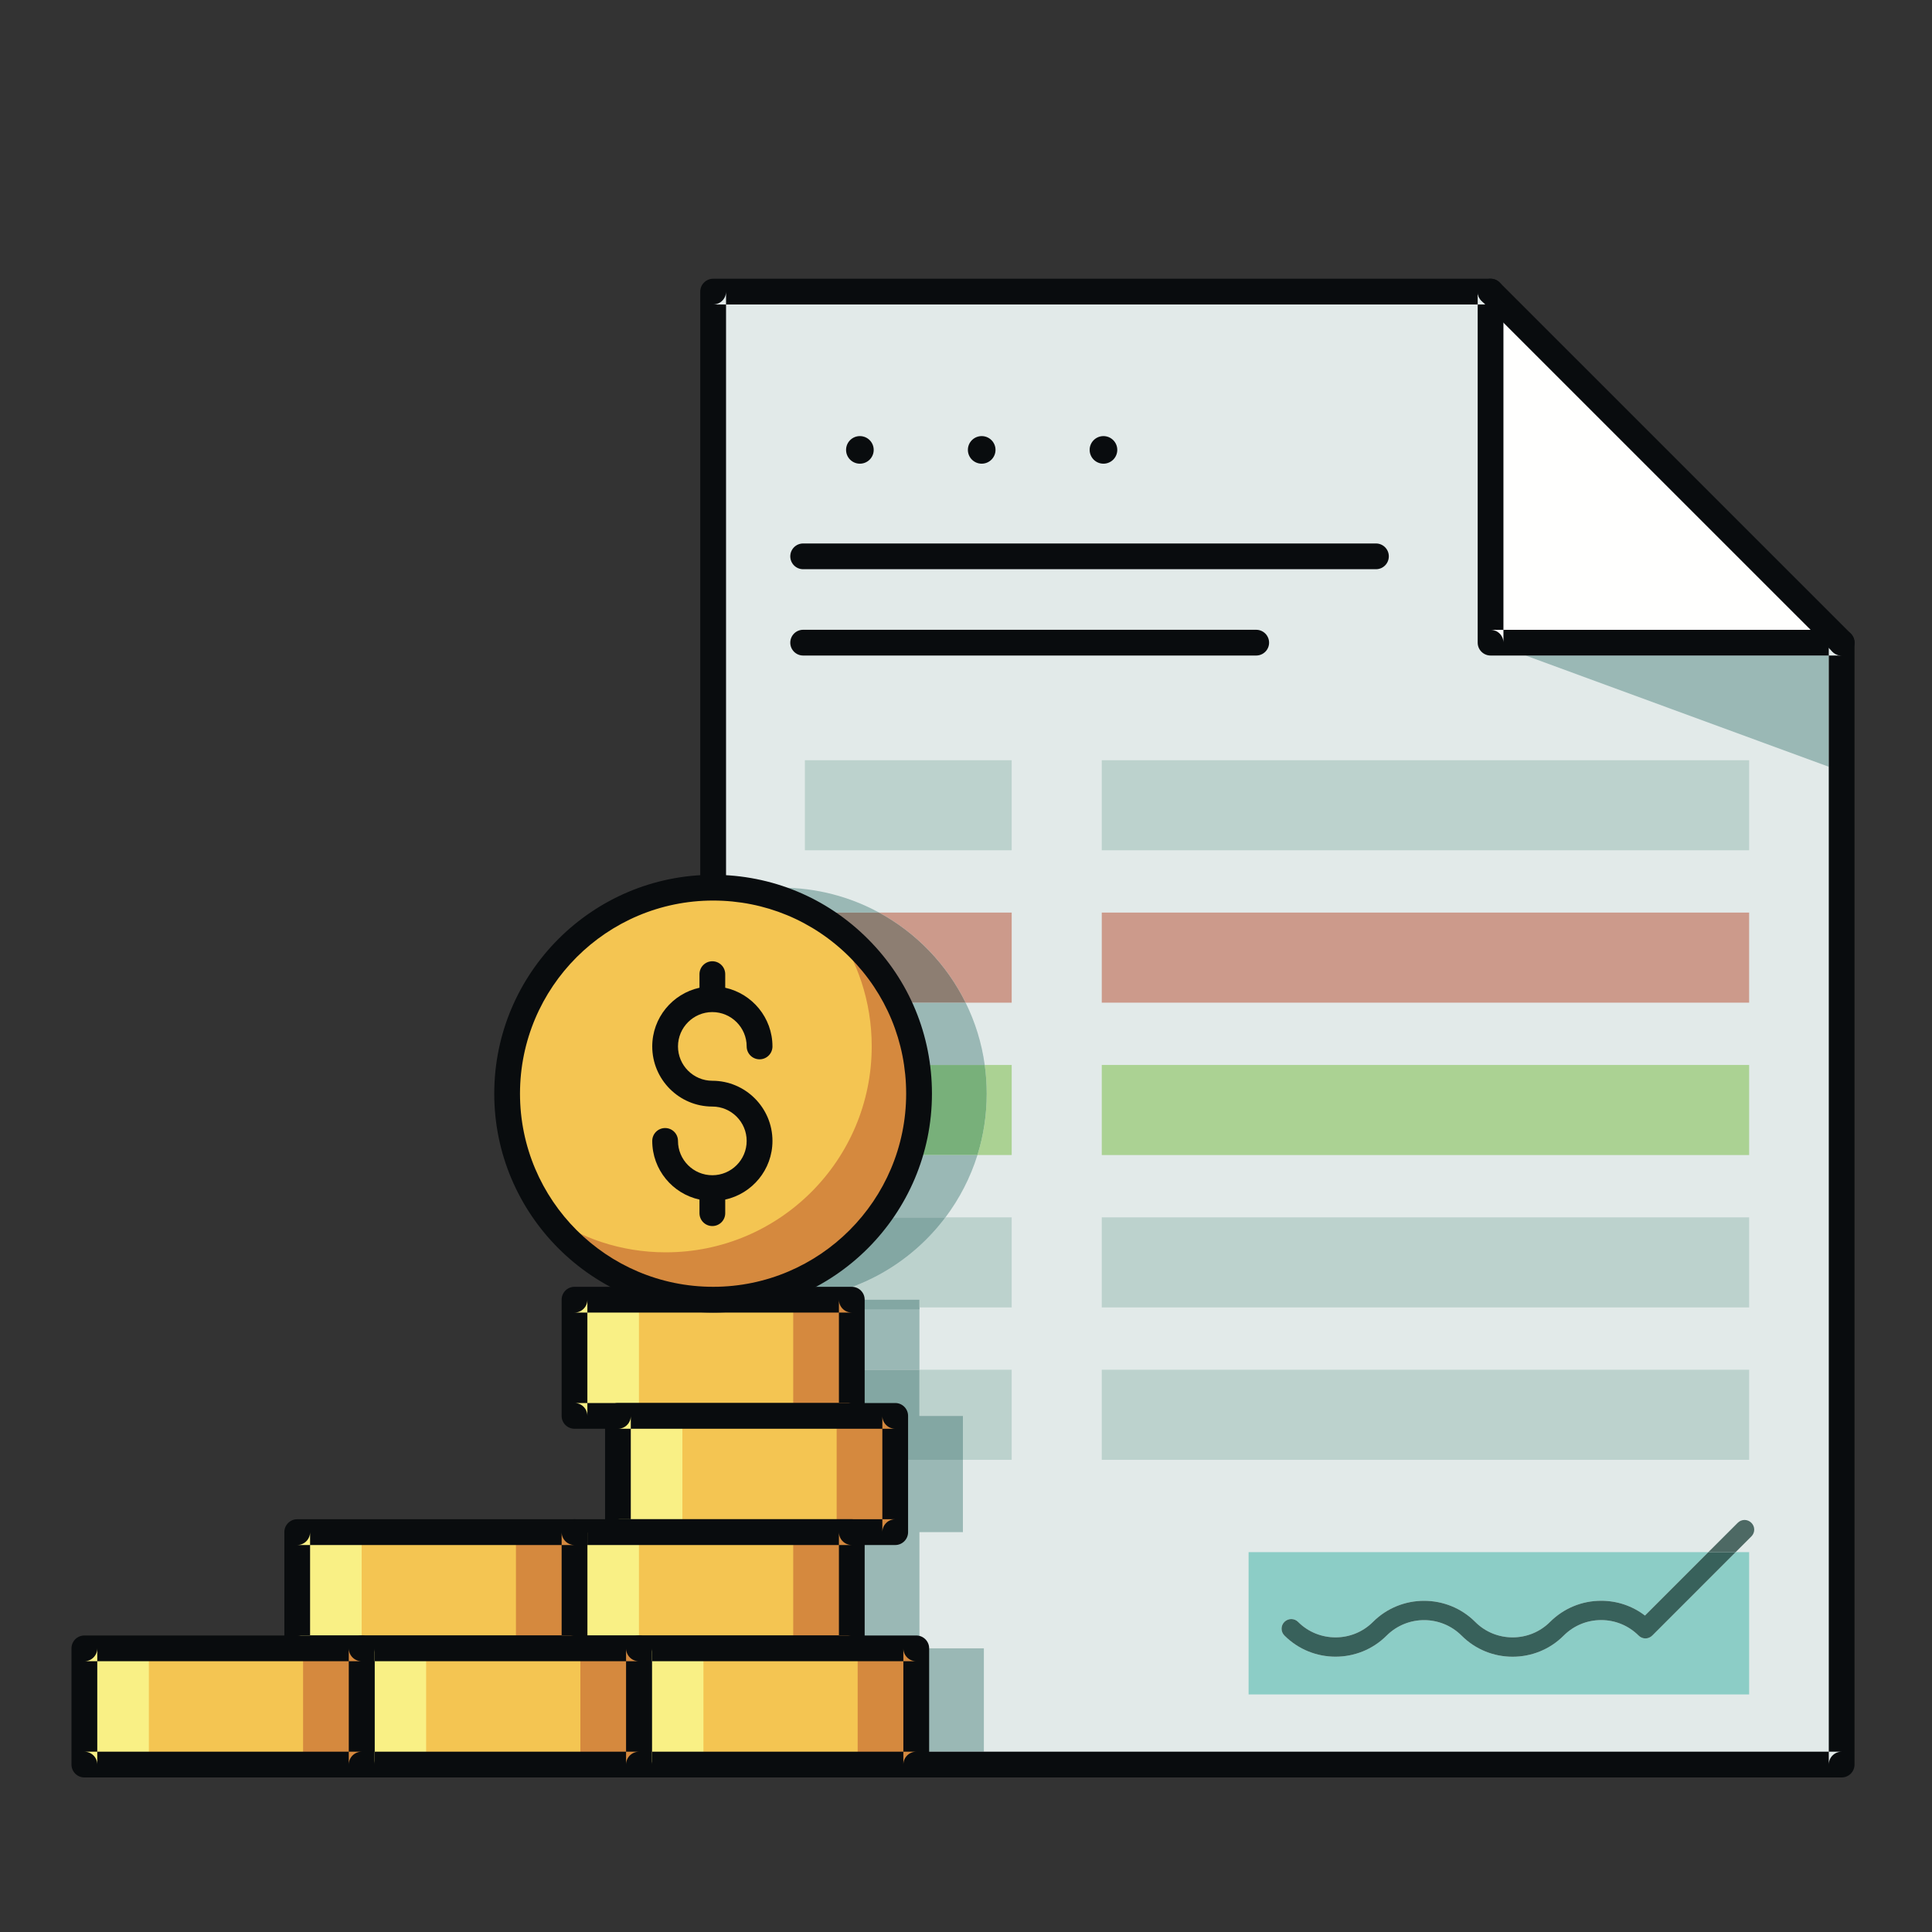
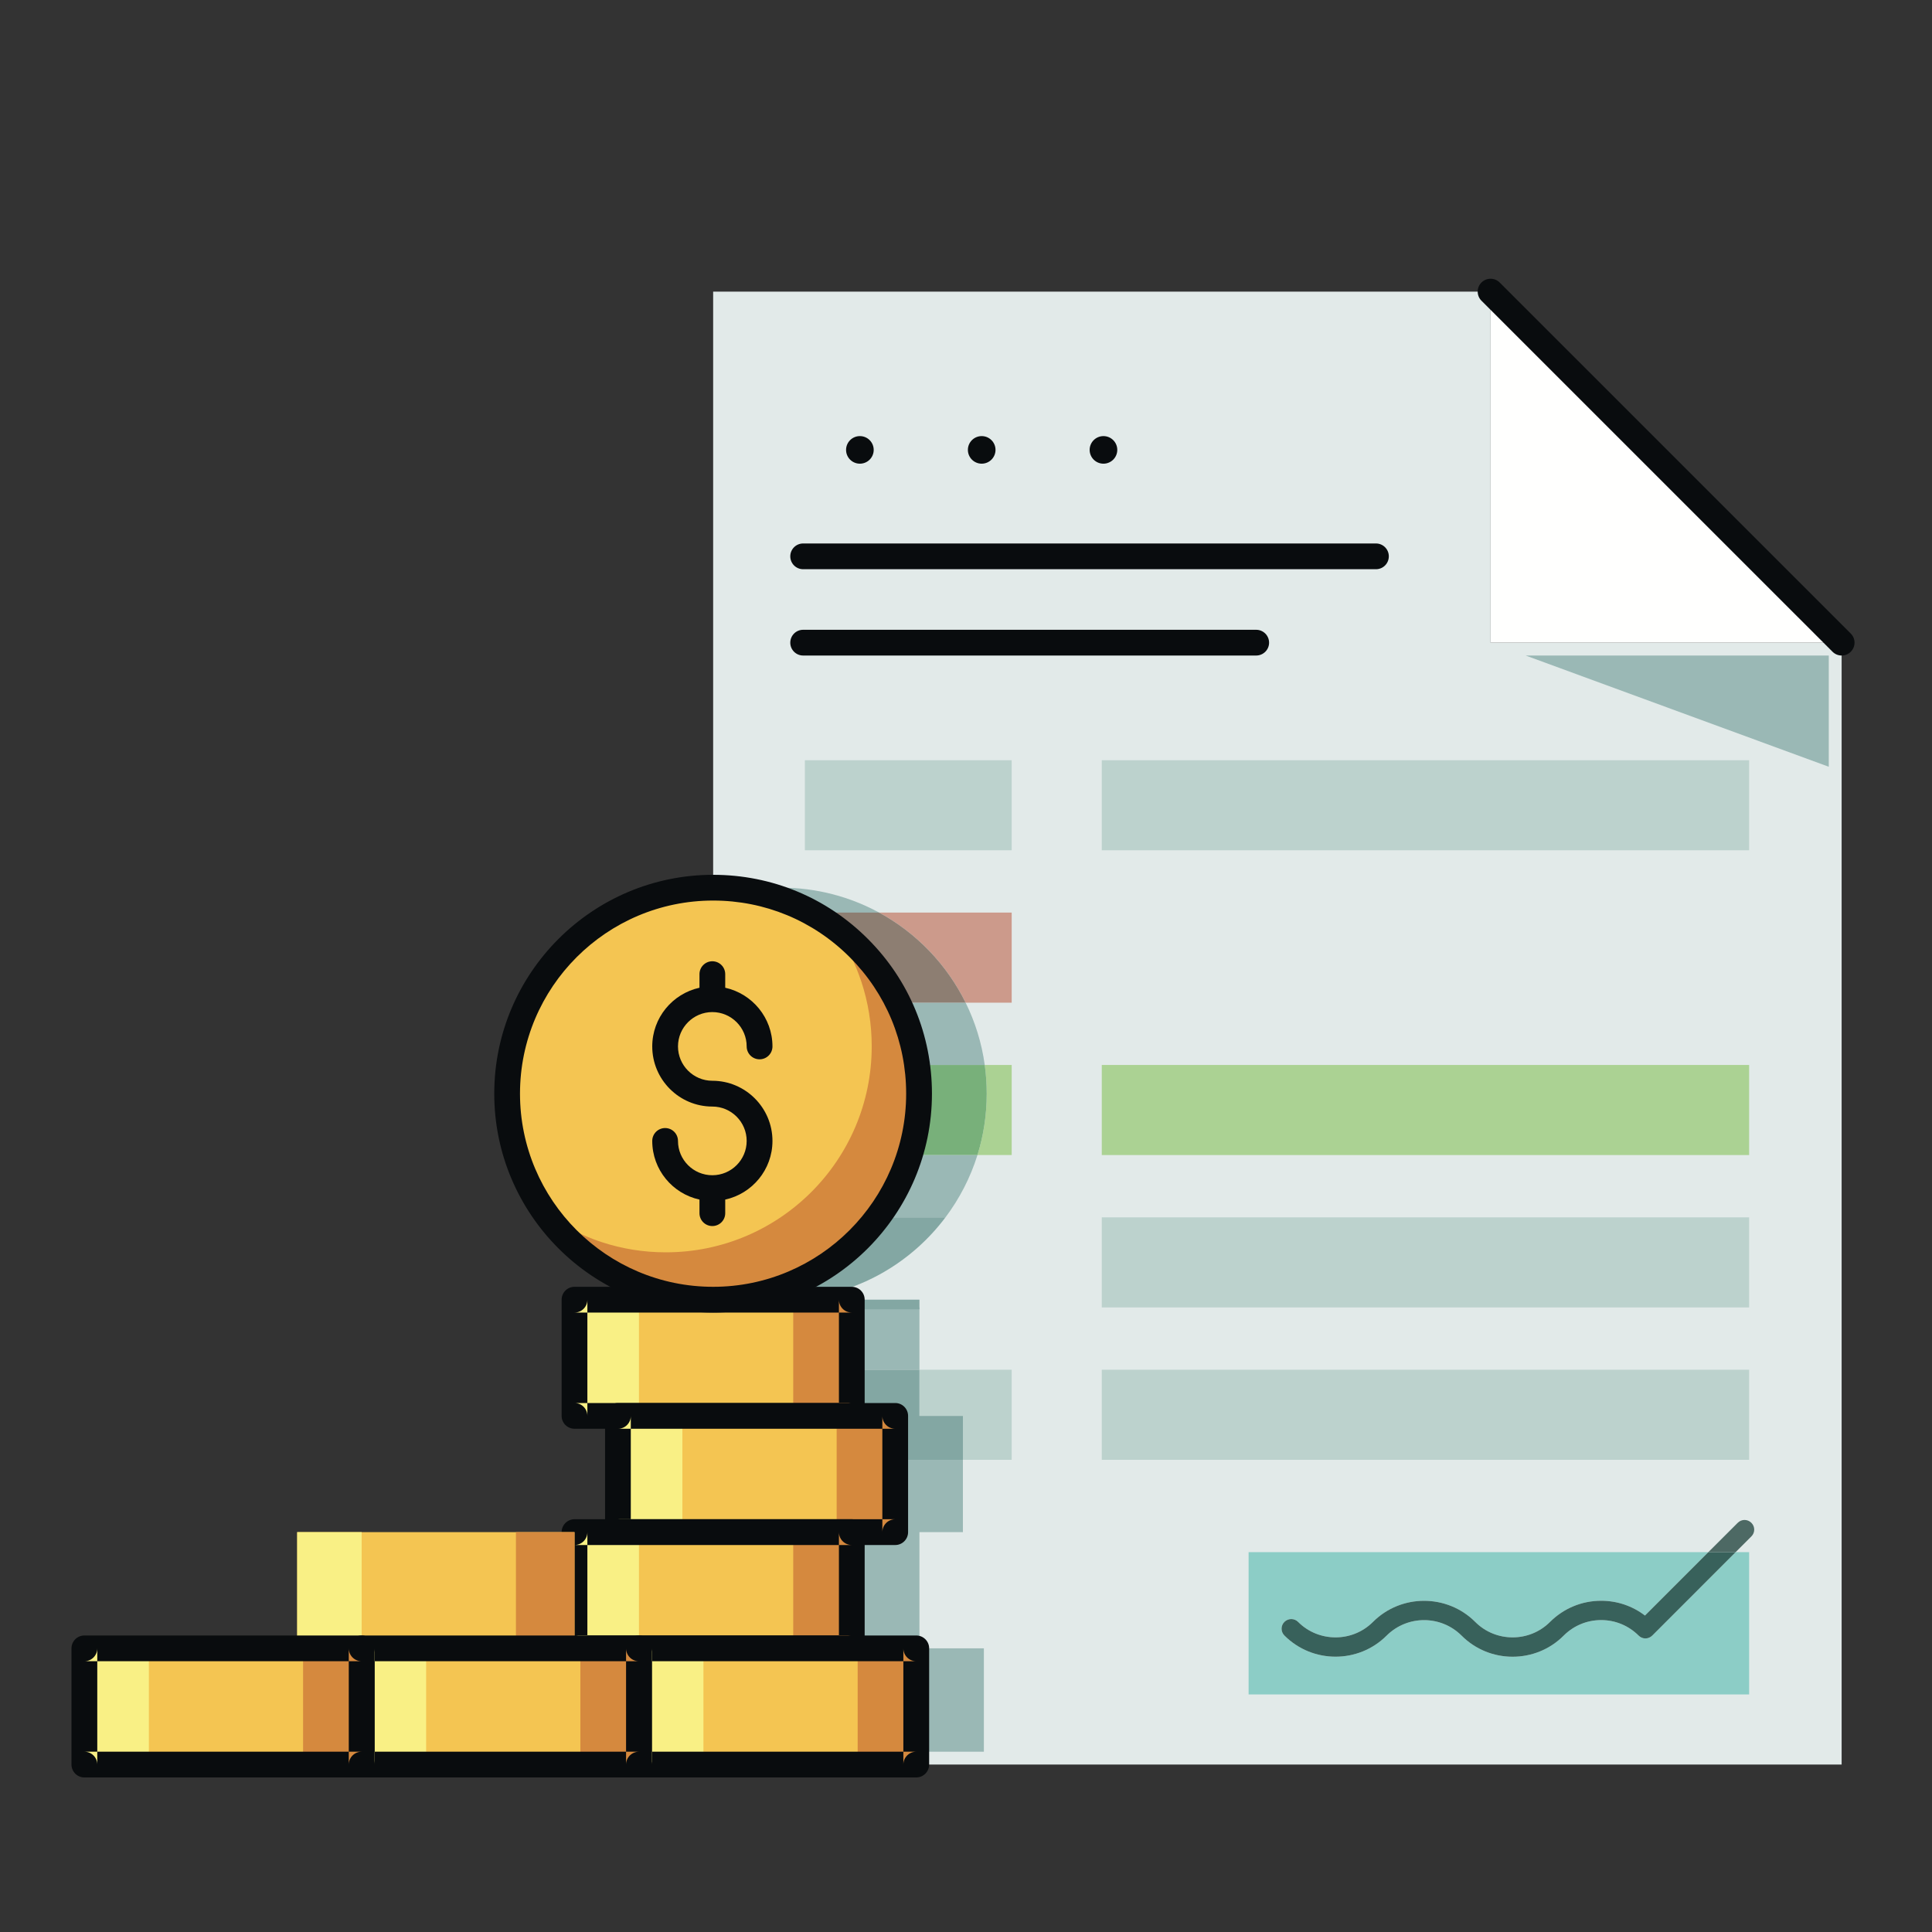
<svg xmlns="http://www.w3.org/2000/svg" width="40px" height="40px" viewBox="0 0 40 40" version="1.1">
  <rect x="0" y="0" width="40" height="40" fill="#333333" stroke="none" />
  <title>PagoFacturas_40x40</title>
  <g id="PagoFacturas_40x40" stroke="none" stroke-width="1" fill="none" fill-rule="evenodd">
    <g id="shutterstock_495676171" transform="translate(0, 4)">
      <polyline id="Fill-11" fill="#E2EAE9" points="38.129 32.533 38.129 9.306 30.861 9.306 30.861 2.038 14.765 2.038 14.765 32.533 38.129 32.533" />
      <polyline id="Fill-12" fill="#FFFFFE" points="30.861 2.038 30.861 9.306 38.129 9.306 30.861 2.038" />
      <polyline id="Fill-13" fill="#9AB8B5" points="37.863 11.875 31.587 9.572 37.863 9.572 37.863 11.875" />
      <polygon id="Fill-14" fill="#BCD2CD" points="16.664 13.604 20.946 13.604 20.946 11.74 16.664 11.74" />
      <polygon id="Fill-15" fill="#BCD2CD" points="22.811 13.604 36.214 13.604 36.214 11.74 22.811 11.74" />
      <path d="M20.946,16.759 L19.992,16.759 C19.602,15.968 18.974,15.315 18.201,14.894 L20.946,14.894 L20.946,16.759" id="Fill-16" fill="#CC9A8B" />
-       <polygon id="Fill-17" fill="#CC9A8B" points="22.811 16.759 36.214 16.759 36.214 14.894 22.811 14.894" />
      <path d="M20.946,19.914 L20.237,19.914 C20.362,19.513 20.429,19.086 20.429,18.643 C20.429,18.442 20.415,18.243 20.388,18.049 L20.946,18.049 L20.946,19.914" id="Fill-18" fill="#ABD293" />
      <polygon id="Fill-19" fill="#ABD293" points="22.811 19.914 36.214 19.914 36.214 18.049 22.811 18.049" />
-       <path d="M20.946,23.069 L19.036,23.069 L19.036,22.908 L16.664,22.908 L16.664,22.879 C17.852,22.741 18.891,22.114 19.575,21.204 L20.946,21.204 L20.946,23.069" id="Fill-20" fill="#BCD2CD" />
      <polygon id="Fill-21" fill="#BCD2CD" points="22.811 23.069 36.214 23.069 36.214 21.204 22.811 21.204" />
      <polyline id="Fill-22" fill="#BCD2CD" points="20.946 26.224 19.936 26.224 19.936 25.315 19.036 25.315 19.036 24.359 20.946 24.359 20.946 26.224" />
      <polygon id="Fill-23" fill="#BCD2CD" points="22.811 26.224 36.214 26.224 36.214 24.359 22.811 24.359" />
      <path d="M36.214,31.082 L25.851,31.082 L25.851,28.135 L35.37,28.135 L34.057,29.448 C33.798,29.25 33.483,29.142 33.15,29.142 C32.751,29.142 32.375,29.298 32.092,29.58 C31.878,29.794 31.598,29.9 31.317,29.9 C31.037,29.9 30.756,29.794 30.543,29.58 C30.251,29.288 29.867,29.143 29.484,29.143 C29.101,29.143 28.718,29.288 28.426,29.58 C28.212,29.794 27.932,29.9 27.651,29.9 C27.37,29.9 27.089,29.794 26.876,29.58 C26.837,29.541 26.786,29.521 26.734,29.521 C26.683,29.521 26.632,29.541 26.592,29.58 C26.514,29.658 26.514,29.785 26.594,29.863 C26.885,30.154 27.268,30.3 27.651,30.3 C28.035,30.3 28.418,30.154 28.709,29.863 C28.923,29.65 29.204,29.543 29.484,29.543 C29.765,29.543 30.046,29.65 30.26,29.863 C30.551,30.155 30.934,30.301 31.317,30.301 C31.701,30.301 32.084,30.155 32.375,29.863 C32.582,29.656 32.858,29.542 33.15,29.542 C33.443,29.542 33.718,29.656 33.926,29.863 C33.963,29.9 34.013,29.922 34.066,29.922 C34.12,29.922 34.17,29.9 34.208,29.863 L35.935,28.135 L36.214,28.135 L36.214,31.082" id="Fill-24" fill="#8CCDC6" />
      <path d="M18.089,5.315 C18.089,5.472 17.961,5.6 17.803,5.6 C17.645,5.6 17.517,5.472 17.517,5.315 C17.517,5.157 17.645,5.029 17.803,5.029 C17.961,5.029 18.089,5.157 18.089,5.315" id="Fill-25" fill="#090C0E" />
      <path d="M20.611,5.314 C20.611,5.472 20.483,5.6 20.325,5.6 C20.167,5.6 20.039,5.472 20.039,5.314 C20.039,5.157 20.167,5.029 20.325,5.029 C20.483,5.029 20.611,5.157 20.611,5.314" id="Fill-26" fill="#090C0E" />
      <path d="M23.132,5.314 C23.132,5.472 23.004,5.6 22.846,5.6 C22.688,5.6 22.56,5.472 22.56,5.314 C22.56,5.157 22.688,5.029 22.846,5.029 C23.004,5.029 23.132,5.157 23.132,5.314" id="Fill-27" fill="#090C0E" />
      <polyline id="Fill-28" fill="#A4B2A5" points="14.498 30.127 13.295 30.127 13.295 27.721 14.194 27.721 14.194 25.315 13.295 25.315 13.295 22.908 14.498 22.908 14.498 30.127" />
      <polyline id="Fill-29" fill="#9AB8B5" points="20.37 32.267 15.032 32.267 15.032 22.908 16.664 22.908 16.664 23.069 19.036 23.069 19.036 24.359 16.664 24.359 16.664 26.224 19.936 26.224 19.936 27.721 19.036 27.721 19.036 30.127 20.37 30.127 20.37 32.267" />
      <polygon id="Fill-30" fill="#83A7A3" points="16.664 23.108 19.036 23.108 19.036 22.908 16.664 22.908" />
      <polyline id="Fill-31" fill="#83A7A3" points="19.936 26.224 16.664 26.224 16.664 24.359 19.036 24.359 19.036 25.315 19.936 25.315 19.936 26.224" />
      <path d="M14.498,22.569 C12.971,21.92 11.901,20.406 11.901,18.643 C11.901,16.879 12.971,15.366 14.498,14.717 L14.498,22.569" id="Fill-32" fill="#A4B2A5" />
-       <path d="M16.166,22.908 C15.773,22.908 15.393,22.855 15.032,22.755 L15.032,14.531 C15.393,14.431 15.773,14.378 16.166,14.378 C16.903,14.378 17.596,14.565 18.201,14.894 L16.664,14.894 L16.664,16.759 L19.992,16.759 C20.189,17.158 20.325,17.592 20.388,18.049 L16.664,18.049 L16.664,19.914 L20.237,19.914 C20.09,20.384 19.864,20.819 19.575,21.204 L16.664,21.204 L16.664,22.879 C16.5,22.898 16.334,22.908 16.166,22.908" id="Fill-33" fill="#9AB8B5" />
+       <path d="M16.166,22.908 C15.773,22.908 15.393,22.855 15.032,22.755 L15.032,14.531 C15.393,14.431 15.773,14.378 16.166,14.378 C16.903,14.378 17.596,14.565 18.201,14.894 L16.664,16.759 L19.992,16.759 C20.189,17.158 20.325,17.592 20.388,18.049 L16.664,18.049 L16.664,19.914 L20.237,19.914 C20.09,20.384 19.864,20.819 19.575,21.204 L16.664,21.204 L16.664,22.879 C16.5,22.898 16.334,22.908 16.166,22.908" id="Fill-33" fill="#9AB8B5" />
      <path d="M19.992,16.759 L16.664,16.759 L16.664,14.894 L18.201,14.894 C18.974,15.315 19.602,15.968 19.992,16.759" id="Fill-34" fill="#8D7E72" />
      <path d="M20.237,19.914 L16.664,19.914 L16.664,18.049 L20.388,18.049 C20.415,18.243 20.429,18.442 20.429,18.643 C20.429,19.086 20.362,19.513 20.237,19.914" id="Fill-35" fill="#78B07A" />
      <path d="M16.664,22.879 L16.664,21.204 L19.575,21.204 C18.891,22.114 17.852,22.741 16.664,22.879" id="Fill-36" fill="#83A7A3" />
-       <path d="M15.032,32.533 L15.032,2.038 C15.032,2.185 14.912,2.304 14.765,2.304 L30.861,2.304 C30.713,2.304 30.594,2.185 30.594,2.038 L30.594,9.306 C30.594,9.452 30.713,9.572 30.861,9.572 L38.129,9.572 C37.982,9.572 37.863,9.452 37.863,9.306 L37.863,32.533 C37.863,32.386 37.982,32.267 38.129,32.267 L14.765,32.267 C14.912,32.267 15.032,32.386 15.032,32.533 M38.396,32.533 L38.396,9.306 C38.396,9.158 38.277,9.04 38.129,9.04 L30.861,9.04 C31.008,9.04 31.127,9.158 31.127,9.306 L31.127,2.038 C31.127,1.89 31.008,1.771 30.861,1.771 L14.765,1.771 C14.618,1.771 14.498,1.89 14.498,2.038 L14.498,32.533 C14.498,32.681 14.618,32.8 14.765,32.8 L38.129,32.8 C38.277,32.8 38.396,32.681 38.396,32.533" id="Fill-37" fill="#090C0E" />
      <path d="M38.318,9.117 L31.049,1.849 C30.945,1.745 30.776,1.745 30.672,1.849 C30.568,1.953 30.568,2.122 30.672,2.226 L37.941,9.494 C38.045,9.598 38.214,9.598 38.318,9.494 C38.422,9.39 38.422,9.221 38.318,9.117" id="Fill-38" fill="#090C0E" />
      <path d="M16.628,7.785 L28.488,7.785 C28.635,7.785 28.754,7.666 28.754,7.518 C28.754,7.371 28.635,7.252 28.488,7.252 L16.628,7.252 C16.481,7.252 16.362,7.371 16.362,7.518 C16.362,7.666 16.481,7.785 16.628,7.785" id="Fill-39" fill="#090C0E" />
      <path d="M16.628,9.572 L26.008,9.572 C26.155,9.572 26.275,9.453 26.275,9.306 C26.275,9.158 26.155,9.039 26.008,9.039 L16.628,9.039 C16.481,9.039 16.362,9.158 16.362,9.306 C16.362,9.453 16.481,9.572 16.628,9.572" id="Fill-40" fill="#090C0E" />
      <path d="M35.935,28.135 L35.37,28.135 L35.978,27.528 C36.017,27.489 36.068,27.469 36.119,27.469 C36.17,27.469 36.221,27.489 36.26,27.528 C36.339,27.606 36.339,27.732 36.26,27.81 L35.935,28.135" id="Fill-41" fill="#4D6964" />
      <path d="M31.317,30.301 C30.934,30.301 30.551,30.155 30.26,29.863 C30.046,29.65 29.765,29.543 29.484,29.543 C29.204,29.543 28.923,29.65 28.709,29.863 C28.418,30.154 28.035,30.3 27.651,30.3 C27.268,30.3 26.885,30.154 26.594,29.863 C26.514,29.785 26.514,29.658 26.592,29.58 C26.632,29.541 26.683,29.521 26.734,29.521 C26.786,29.521 26.837,29.541 26.876,29.58 C27.089,29.794 27.37,29.9 27.651,29.9 C27.932,29.9 28.212,29.794 28.426,29.58 C28.718,29.288 29.101,29.143 29.484,29.143 C29.867,29.143 30.251,29.288 30.543,29.58 C30.756,29.794 31.037,29.9 31.317,29.9 C31.598,29.9 31.878,29.794 32.092,29.58 C32.375,29.298 32.751,29.142 33.15,29.142 C33.483,29.142 33.798,29.25 34.057,29.448 L35.37,28.135 L35.935,28.135 L34.208,29.863 C34.17,29.9 34.12,29.922 34.066,29.922 C34.013,29.922 33.963,29.9 33.926,29.863 C33.718,29.656 33.443,29.542 33.15,29.542 C32.858,29.542 32.582,29.656 32.375,29.863 C32.084,30.155 31.701,30.301 31.317,30.301" id="Fill-42" fill="#38615B" />
      <polygon id="Fill-43" fill="#F4C552" points="11.895 25.315 17.635 25.315 17.635 22.908 11.895 22.908" />
      <polygon id="Fill-44" fill="#F9F085" points="11.895 25.315 13.229 25.315 13.229 22.908 11.895 22.908" />
      <polygon id="Fill-45" fill="#D5893E" points="16.423 25.315 17.635 25.315 17.635 22.908 16.423 22.908" />
      <path d="M17.635,25.048 L11.895,25.048 C12.042,25.048 12.161,25.167 12.161,25.315 L12.161,22.908 C12.161,23.056 12.042,23.175 11.895,23.175 L17.635,23.175 C17.488,23.175 17.369,23.056 17.369,22.908 L17.369,25.315 C17.369,25.167 17.488,25.048 17.635,25.048 Z M17.635,22.642 L11.895,22.642 C11.747,22.642 11.628,22.761 11.628,22.908 L11.628,25.315 C11.628,25.462 11.747,25.581 11.895,25.581 L17.635,25.581 C17.783,25.581 17.902,25.462 17.902,25.315 L17.902,22.908 C17.902,22.761 17.783,22.642 17.635,22.642 L17.635,22.642 Z" id="Fill-46" fill="#090C0E" />
      <polygon id="Fill-47" fill="#F4C552" points="12.794 27.721 18.535 27.721 18.535 25.315 12.794 25.315" />
      <polygon id="Fill-48" fill="#F9F085" points="12.794 27.721 14.128 27.721 14.128 25.315 12.794 25.315" />
      <polygon id="Fill-49" fill="#D5893E" points="17.322 27.721 18.535 27.721 18.535 25.315 17.322 25.315" />
      <path d="M18.535,27.454 L12.794,27.454 C12.941,27.454 13.06,27.574 13.06,27.721 L13.06,25.315 C13.06,25.462 12.941,25.581 12.794,25.581 L18.535,25.581 C18.388,25.581 18.268,25.462 18.268,25.315 L18.268,27.721 C18.268,27.574 18.388,27.454 18.535,27.454 Z M18.535,25.048 L12.794,25.048 C12.647,25.048 12.527,25.167 12.527,25.315 L12.527,27.721 C12.527,27.868 12.647,27.988 12.794,27.988 L18.535,27.988 C18.682,27.988 18.801,27.868 18.801,27.721 L18.801,25.315 C18.801,25.167 18.682,25.048 18.535,25.048 L18.535,25.048 Z" id="Fill-50" fill="#090C0E" />
      <polygon id="Fill-51" fill="#F4C552" points="11.895 30.127 17.635 30.127 17.635 27.721 11.895 27.721" />
      <polygon id="Fill-52" fill="#F9F085" points="11.895 30.127 13.229 30.127 13.229 27.721 11.895 27.721" />
      <polygon id="Fill-53" fill="#D5893E" points="16.423 30.127 17.635 30.127 17.635 27.721 16.423 27.721" />
      <path d="M17.635,29.861 L11.895,29.861 C12.042,29.861 12.161,29.98 12.161,30.127 L12.161,27.721 C12.161,27.868 12.042,27.988 11.895,27.988 L17.635,27.988 C17.488,27.988 17.369,27.868 17.369,27.721 L17.369,30.127 C17.369,29.98 17.488,29.861 17.635,29.861 Z M17.635,27.454 L11.895,27.454 C11.747,27.454 11.628,27.574 11.628,27.721 L11.628,30.127 C11.628,30.275 11.747,30.394 11.895,30.394 L17.635,30.394 C17.783,30.394 17.902,30.275 17.902,30.127 L17.902,27.721 C17.902,27.574 17.783,27.454 17.635,27.454 L17.635,27.454 Z" id="Fill-54" fill="#090C0E" />
      <polygon id="Fill-55" fill="#F4C552" points="6.153 30.127 11.895 30.127 11.895 27.721 6.153 27.721" />
      <polygon id="Fill-56" fill="#F9F085" points="6.153 30.127 7.488 30.127 7.488 27.721 6.153 27.721" />
      <polygon id="Fill-57" fill="#D5893E" points="10.682 30.127 11.895 30.127 11.895 27.721 10.682 27.721" />
-       <path d="M11.895,29.861 L6.153,29.861 C6.301,29.861 6.42,29.98 6.42,30.127 L6.42,27.721 C6.42,27.868 6.301,27.988 6.153,27.988 L11.895,27.988 C11.747,27.988 11.628,27.868 11.628,27.721 L11.628,30.127 C11.628,29.98 11.747,29.861 11.895,29.861 Z M11.895,27.454 L6.153,27.454 C6.006,27.454 5.887,27.574 5.887,27.721 L5.887,30.127 C5.887,30.275 6.006,30.394 6.153,30.394 L11.895,30.394 C12.042,30.394 12.161,30.275 12.161,30.127 L12.161,27.721 C12.161,27.574 12.042,27.454 11.895,27.454 L11.895,27.454 Z" id="Fill-58" fill="#090C0E" />
      <polygon id="Fill-59" fill="#F4C552" points="13.229 32.533 18.97 32.533 18.97 30.127 13.229 30.127" />
      <polygon id="Fill-60" fill="#F9F085" points="13.229 32.533 14.564 32.533 14.564 30.127 13.229 30.127" />
      <polygon id="Fill-61" fill="#D5893E" points="17.757 32.533 18.97 32.533 18.97 30.127 17.757 30.127" />
      <path d="M18.97,32.267 L13.229,32.267 C13.376,32.267 13.496,32.386 13.496,32.533 L13.496,30.127 C13.496,30.275 13.376,30.394 13.229,30.394 L18.97,30.394 C18.823,30.394 18.703,30.275 18.703,30.127 L18.703,32.533 C18.703,32.386 18.823,32.267 18.97,32.267 Z M18.97,29.861 L13.229,29.861 C13.082,29.861 12.962,29.98 12.962,30.127 L12.962,32.533 C12.962,32.681 13.082,32.8 13.229,32.8 L18.97,32.8 C19.117,32.8 19.237,32.681 19.237,32.533 L19.237,30.127 C19.237,29.98 19.117,29.861 18.97,29.861 L18.97,29.861 Z" id="Fill-62" fill="#090C0E" />
      <polygon id="Fill-63" fill="#F4C552" points="7.488 32.533 13.229 32.533 13.229 30.127 7.488 30.127" />
      <polygon id="Fill-64" fill="#F9F085" points="7.488 32.533 8.823 32.533 8.823 30.127 7.488 30.127" />
      <polygon id="Fill-65" fill="#D5893E" points="12.016 32.533 13.229 32.533 13.229 30.127 12.016 30.127" />
      <path d="M13.229,32.267 L7.488,32.267 C7.635,32.267 7.755,32.386 7.755,32.533 L7.755,30.127 C7.755,30.275 7.635,30.394 7.488,30.394 L13.229,30.394 C13.082,30.394 12.962,30.275 12.962,30.127 L12.962,32.533 C12.962,32.386 13.082,32.267 13.229,32.267 Z M13.229,29.861 L7.488,29.861 C7.341,29.861 7.221,29.98 7.221,30.127 L7.221,32.533 C7.221,32.681 7.341,32.8 7.488,32.8 L13.229,32.8 C13.376,32.8 13.496,32.681 13.496,32.533 L13.496,30.127 C13.496,29.98 13.376,29.861 13.229,29.861 L13.229,29.861 Z" id="Fill-66" fill="#090C0E" />
      <polygon id="Fill-67" fill="#F4C552" points="1.747 32.533 7.488 32.533 7.488 30.127 1.747 30.127" />
      <polygon id="Fill-68" fill="#F9F085" points="1.747 32.533 3.082 32.533 3.082 30.127 1.747 30.127" />
      <polygon id="Fill-69" fill="#D5893E" points="6.275 32.533 7.488 32.533 7.488 30.127 6.275 30.127" />
      <path d="M7.488,32.267 L1.747,32.267 C1.894,32.267 2.014,32.386 2.014,32.533 L2.014,30.127 C2.014,30.275 1.894,30.394 1.747,30.394 L7.488,30.394 C7.341,30.394 7.221,30.275 7.221,30.127 L7.221,32.533 C7.221,32.386 7.341,32.267 7.488,32.267 Z M7.488,29.861 L1.747,29.861 C1.6,29.861 1.48,29.98 1.48,30.127 L1.48,32.533 C1.48,32.681 1.6,32.8 1.747,32.8 L7.488,32.8 C7.635,32.8 7.755,32.681 7.755,32.533 L7.755,30.127 C7.755,29.98 7.635,29.861 7.488,29.861 L7.488,29.861 Z" id="Fill-70" fill="#090C0E" />
      <path d="M10.5,18.643 C10.5,16.287 12.409,14.378 14.765,14.378 C17.12,14.378 19.028,16.287 19.028,18.643 C19.028,20.998 17.12,22.908 14.765,22.908 C12.409,22.908 10.5,20.998 10.5,18.643" id="Fill-71" fill="#F4C552" />
      <path d="M17.248,15.177 C17.751,15.877 18.048,16.735 18.048,17.663 C18.048,20.017 16.139,21.928 13.784,21.928 C12.857,21.928 12,21.631 11.3,21.128 C12.074,22.206 13.337,22.908 14.765,22.908 C17.12,22.908 19.028,20.998 19.028,18.643 C19.028,17.214 18.326,15.951 17.248,15.177" id="Fill-72" fill="#D5893E" />
      <path d="M14.765,23.175 C17.263,23.175 19.295,21.142 19.295,18.643 C19.295,17.432 18.824,16.294 17.968,15.439 C17.113,14.583 15.975,14.112 14.765,14.112 C12.266,14.112 10.233,16.144 10.233,18.643 C10.233,21.142 12.266,23.175 14.765,23.175 Z M10.766,18.643 C10.766,16.439 12.56,14.645 14.765,14.645 C15.833,14.645 16.836,15.061 17.591,15.816 C18.346,16.571 18.761,17.575 18.761,18.643 C18.761,20.848 16.969,22.642 14.765,22.642 C12.56,22.642 10.766,20.848 10.766,18.643 L10.766,18.643 Z" id="Fill-73" fill="#090C0E" />
      <path d="M14.748,18.376 C14.356,18.376 14.037,18.057 14.037,17.665 C14.037,17.273 14.356,16.954 14.748,16.954 C15.14,16.954 15.459,17.273 15.459,17.665 C15.459,17.813 15.579,17.932 15.726,17.932 C15.873,17.932 15.993,17.813 15.993,17.665 C15.993,17.071 15.573,16.573 15.015,16.45 L15.015,16.169 C15.015,16.022 14.896,15.902 14.748,15.902 C14.601,15.902 14.482,16.022 14.482,16.169 L14.482,16.45 C13.923,16.573 13.504,17.071 13.504,17.665 C13.504,18.351 14.062,18.91 14.748,18.91 C15.14,18.91 15.459,19.229 15.459,19.622 C15.459,20.014 15.14,20.332 14.748,20.332 C14.356,20.332 14.037,20.014 14.037,19.622 C14.037,19.474 13.918,19.355 13.771,19.355 C13.623,19.355 13.504,19.474 13.504,19.622 C13.504,20.216 13.923,20.714 14.482,20.836 L14.482,21.118 C14.482,21.265 14.601,21.384 14.748,21.384 C14.896,21.384 15.015,21.265 15.015,21.118 L15.015,20.836 C15.573,20.714 15.993,20.216 15.993,19.622 C15.993,18.935 15.434,18.376 14.748,18.376" id="Fill-74" fill="#090C0E" />
    </g>
  </g>
</svg>